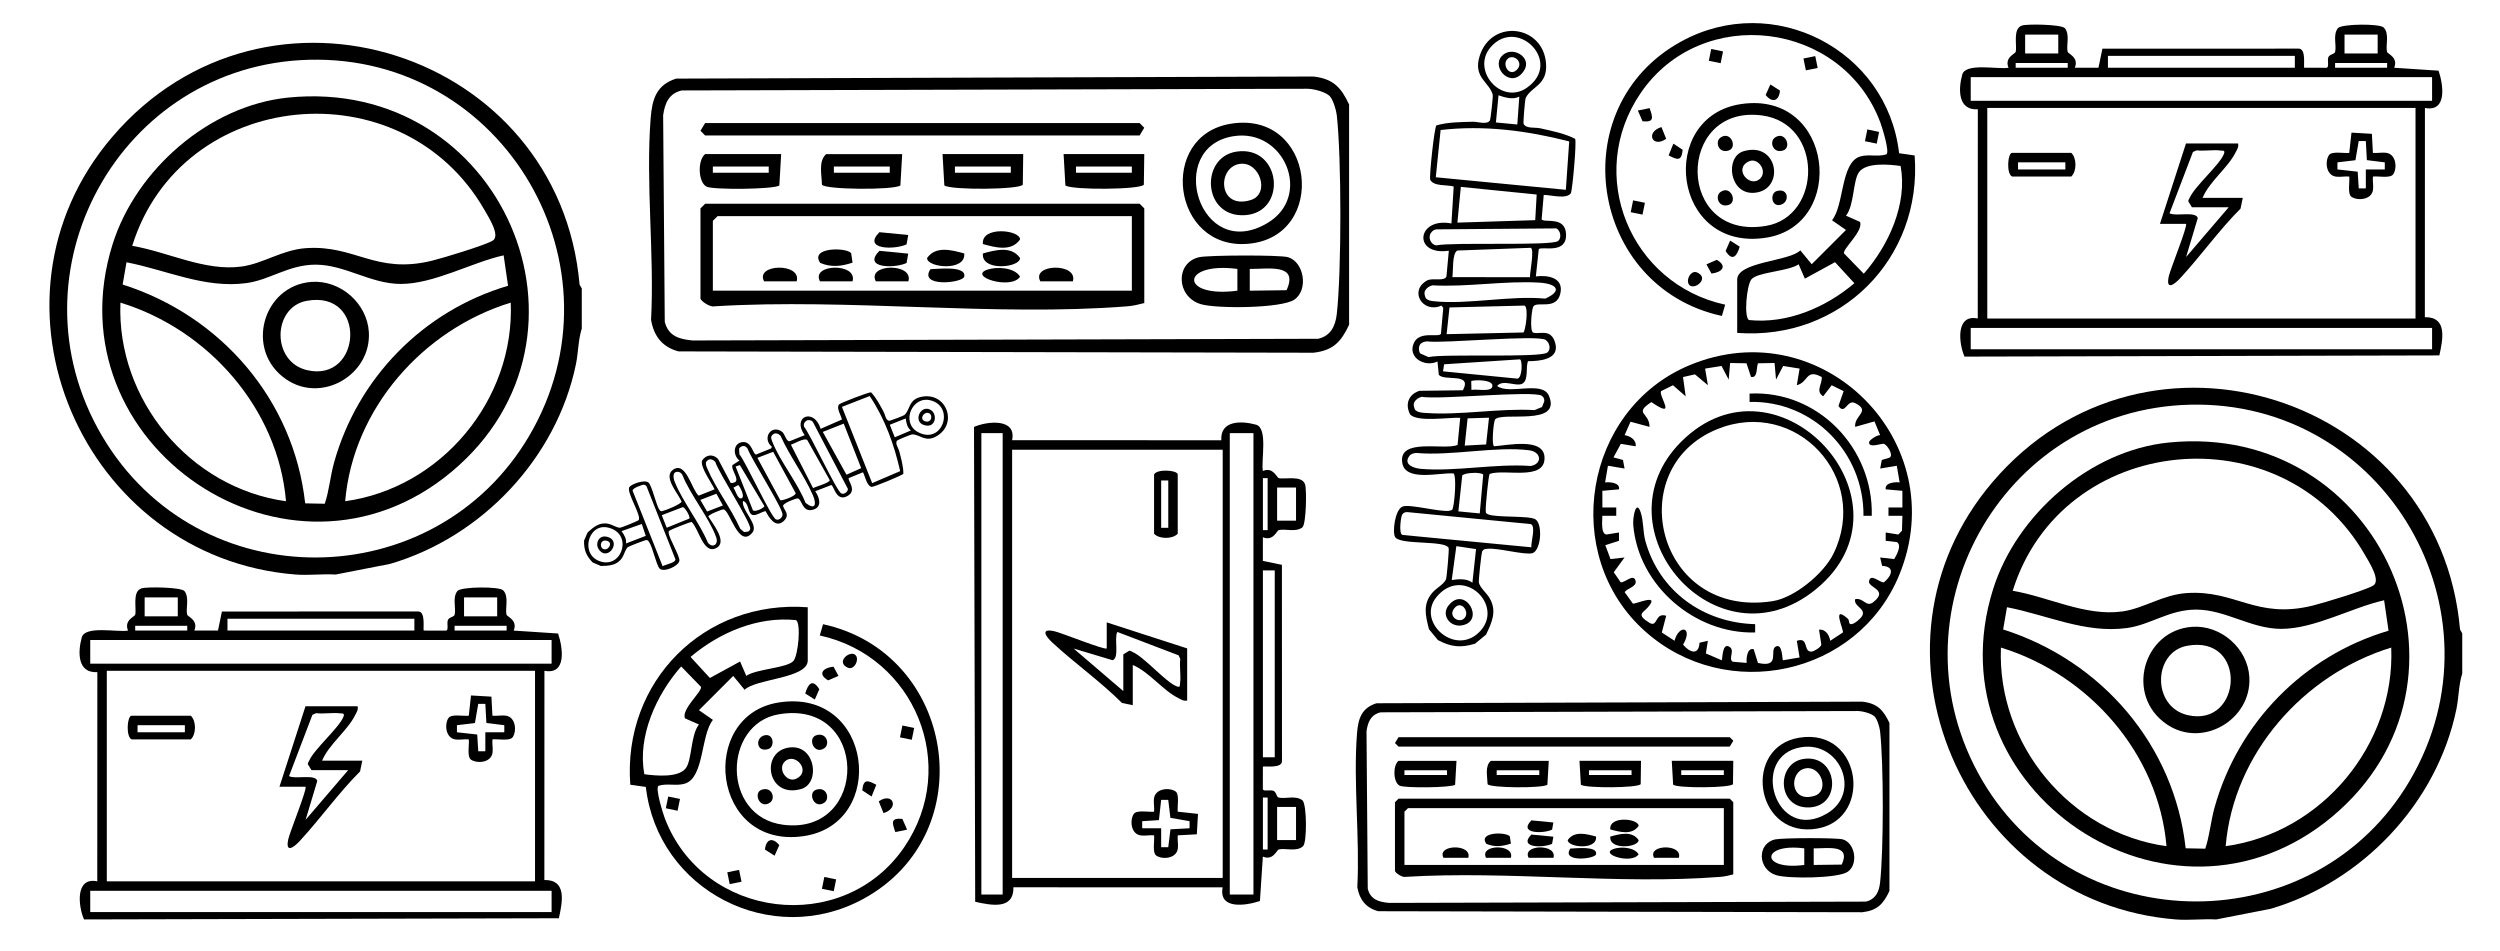
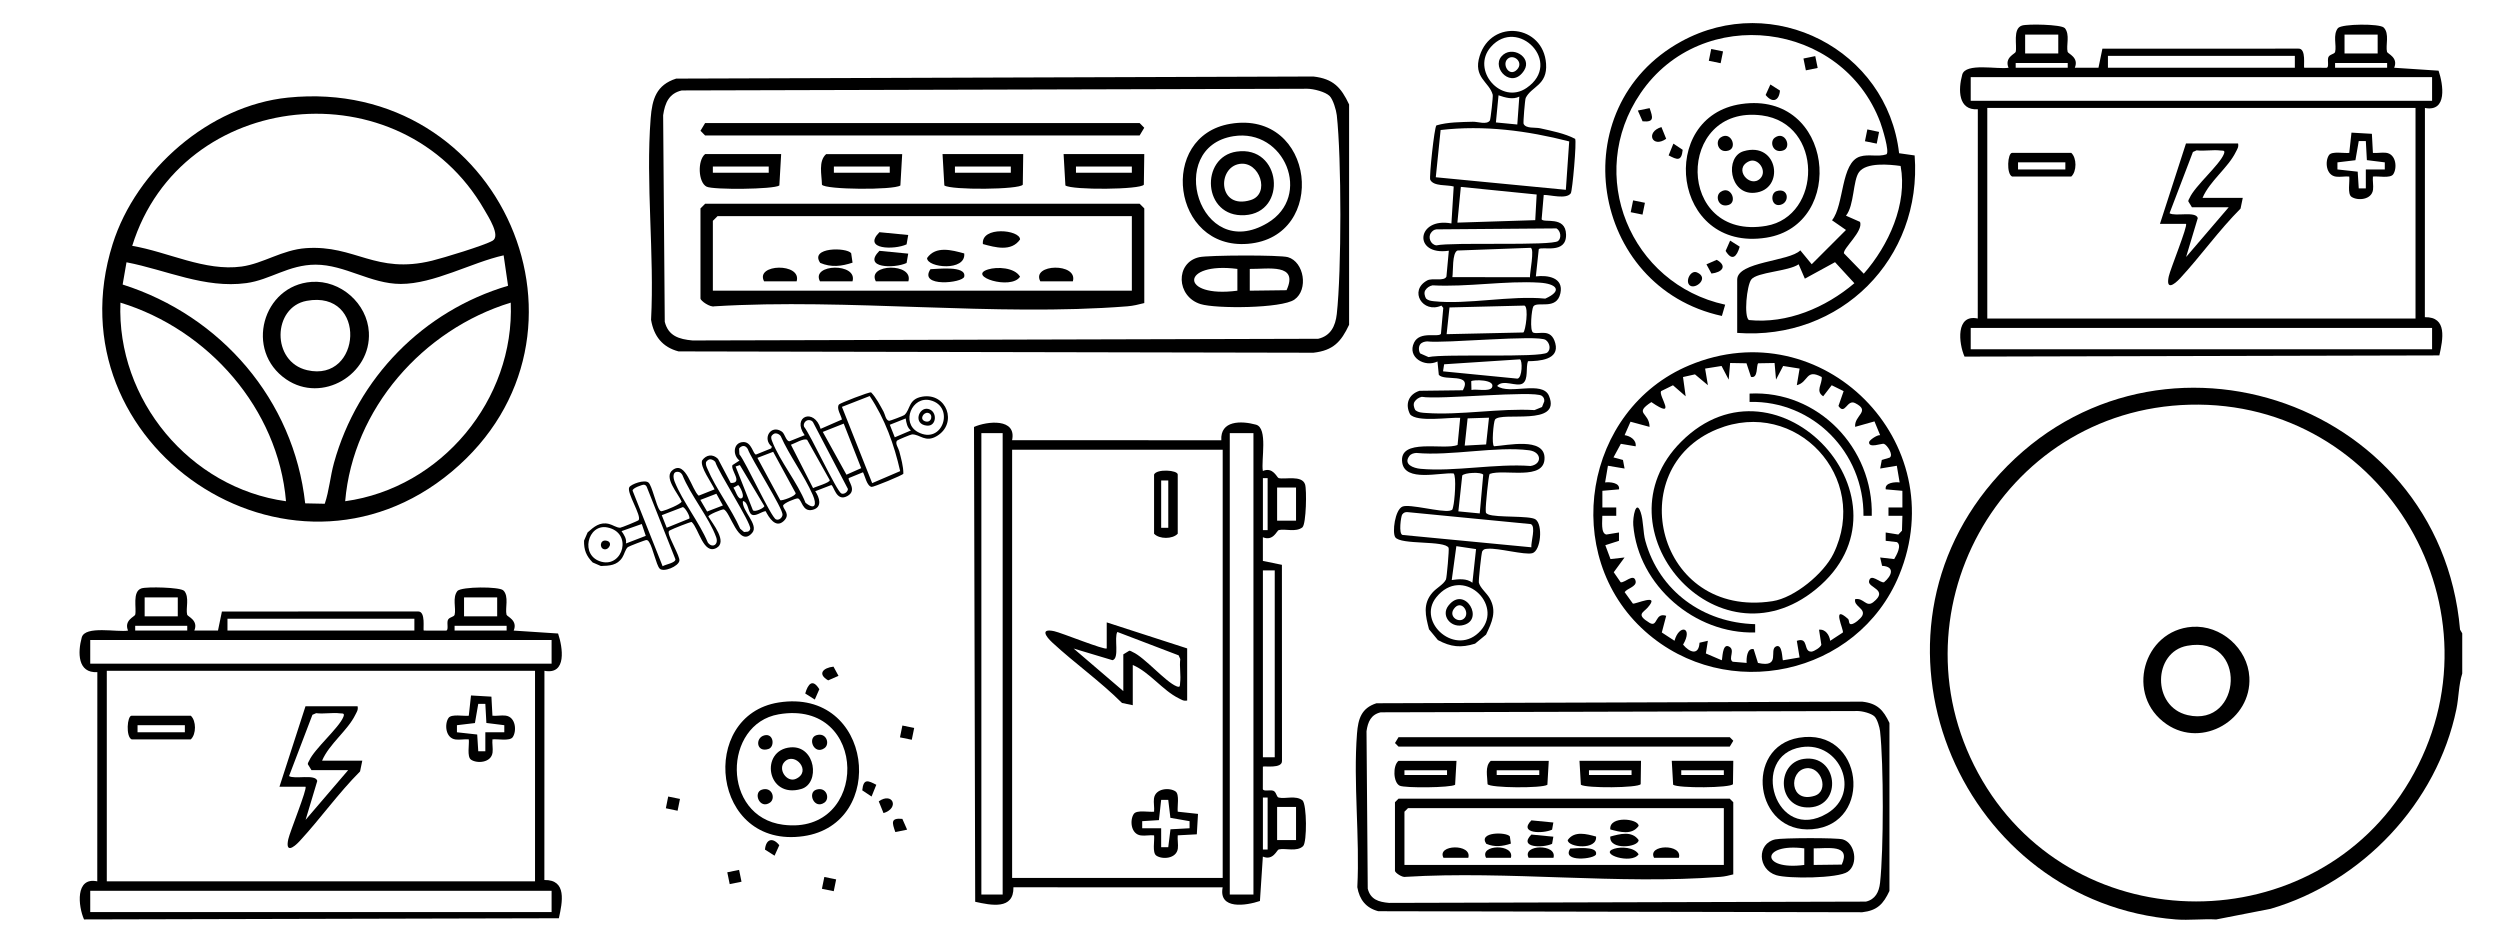
<svg xmlns="http://www.w3.org/2000/svg" id="Calque_1" version="1.1" viewBox="0 0 1052 400">
  <g>
    <path d="M77.56,248.64c2.27,2.84.52,7.26,1.2,10.03.2.79,4.84,2.33,3.01,6.67h9.96s1.65-8.01,1.65-8.01l82.5-.03c3.43-.14,2.01,7.57,2.45,8.04l9.4.02c1.15-.19.23-3,.71-4.37s2.61-1.29,2.87-2.31c.69-2.76-1.07-7.18,1.2-10.03,1.83-1.82,17.53-1.91,19.2-.26,2.59,2.56.76,7.56,1.44,10.29.2.79,4.84,2.33,3.01,6.67l18.68,1.23c1.97,5.81,3.78,17.5-5.74,15.69l-.03,88.04c9.56-.18,7.6,9.31,6.1,16.09l-199.81.5c-2.46-5.54-3.79-18,5.57-16.03l.03-88.04c-8.35.52-8.29-8.3-6.56-14.59,1.41-5.14,15.01-2.09,19.48-2.89-1.83-4.34,2.81-5.87,3.01-6.67.66-2.62-1.36-9.76,2.63-11.09,2.25-.75,16.45-.49,18.02,1.07ZM74.81,251.39h-13.94v7.96h13.94v-7.96ZM209.21,251.39h-13.94v7.96h13.94v-7.96ZM174.37,260.35h-78.65v4.98h78.65v-4.98ZM78.79,263.34h-21.9v1.99h21.9v-1.99ZM213.19,263.34h-21.9v1.99h21.9v-1.99ZM232.11,269.31H37.97v9.96h194.14v-9.96ZM225.14,282.26H44.94v88.61h180.2v-88.61ZM232.11,374.85H37.97v8.96h194.14v-8.96Z" />
    <path d="M150.47,297.19c.33,1.53-.33,2.34-.93,3.56-3.26,6.7-11.02,12.27-14.01,19.34h16.92l-.94,4.53c-9.14,9.16-16.67,19.85-25.43,29.33-2.61,2.82-6.04,5.12-4.78-.78.67-3.13,8.1-21.32,7.25-22.12h-10.95s10.95-33.85,10.95-33.85h21.9ZM146.49,324.07h-15.43l-1.53-2.5c-.02-.57.34-.98.56-1.46,2.19-4.99,12.6-13.84,14.41-18.46.67-1.73-.43-1.34-1.46-1.48-3.1-.41-6.81.34-10.01-.07l-1.56.69-9.84,25.78c2.37,1.49,11.15-1.02,11.88,2.05l-4.91,16.36,17.91-20.91Z" />
    <path d="M207.22,301.18c1.79.17,3.77-.27,5.53-.05,4.37.55,4.73,6.59,3,9.07-1.23,1.78-6.4.66-8.53.93-.17,1.79.27,3.77.05,5.53-.55,4.37-6.59,4.73-9.07,3-1.78-1.23-.66-6.4-.93-8.53-1.79-.17-3.77.27-5.53.05-4.37-.55-4.73-6.59-3-9.07,1.23-1.78,6.4-.66,8.53-.93l.93-8.53,8.59.5.43,8.03ZM204.23,296.19h-2.98s-1.4,8.07-1.4,8.07l-7.57.9v2.98s8.53.94,8.53.94l.44,7.04h2.98s0-7.98,0-7.98h7.98s0-2.98,0-2.98l-7.54-.94-.44-8.03Z" />
    <path d="M55.39,301.17h24.89c2.35,2.14,2.35,7.81,0,9.96h-24.89c-2.48-1.08-1.91-9.96,0-9.96ZM77.79,305.16h-19.91v2.99h19.91v-2.99Z" />
  </g>
  <g>
    <path d="M548.12,221.86c-2.84,2.27-7.26.52-10.03,1.2-.79.2-2.33,4.84-6.67,3.01v9.96s8.01,1.65,8.01,1.65l.03,82.5c.14,3.43-7.57,2.01-8.04,2.45l-.02,9.4c.19,1.15,3,.23,4.37.71s1.29,2.61,2.31,2.87c2.76.69,7.18-1.07,10.03,1.2,1.82,1.83,1.91,17.53.26,19.2-2.56,2.59-7.56.76-10.29,1.44-.79.2-2.33,4.84-6.67,3.01l-1.23,18.68c-5.81,1.97-17.5,3.78-15.69-5.74l-88.04-.03c.18,9.56-9.31,7.6-16.09,6.1l-.5-199.81c5.54-2.46,18-3.79,16.03,5.57l88.04.03c-.52-8.35,8.3-8.29,14.59-6.56,5.14,1.41,2.09,15.01,2.89,19.48,4.34-1.83,5.87,2.81,6.67,3.01,2.62.66,9.76-1.36,11.09,2.63.75,2.25.49,16.45-1.07,18.02ZM545.37,219.1v-13.94h-7.96v13.94h7.96ZM545.37,353.51v-13.94h-7.96v13.94h7.96ZM536.41,318.66v-78.65h-4.98v78.65h4.98ZM533.42,223.09v-21.9h-1.99v21.9h1.99ZM533.42,357.49v-21.9h-1.99v21.9h1.99ZM527.45,376.41v-194.14h-9.96v194.14h9.96ZM514.51,369.44v-180.2h-88.61v180.2h88.61ZM421.92,376.41v-194.14h-8.96v194.14h8.96Z" />
    <path d="M499.57,294.77c-1.53.33-2.34-.33-3.56-.93-6.7-3.26-12.27-11.02-19.34-14.01v16.92l-4.53-.94c-9.16-9.14-19.85-16.67-29.33-25.43-2.82-2.61-5.12-6.04.78-4.78,3.13.67,21.32,8.1,22.12,7.25v-10.95s33.85,10.95,33.85,10.95v21.9ZM472.69,290.79v-15.43l2.5-1.53c.57-.02.98.34,1.46.56,4.99,2.19,13.84,12.6,18.46,14.41,1.73.67,1.34-.43,1.48-1.46.41-3.1-.34-6.81.07-10.01l-.69-1.56-25.78-9.84c-1.49,2.37,1.02,11.15-2.05,11.88l-16.36-4.91,20.91,17.91Z" />
    <path d="M495.59,351.51c-.17,1.79.27,3.77.05,5.53-.55,4.37-6.59,4.73-9.07,3-1.78-1.23-.66-6.4-.93-8.53-1.79-.17-3.77.27-5.53.05-4.37-.55-4.73-6.59-3-9.07,1.23-1.78,6.4-.66,8.53-.93.17-1.79-.27-3.77-.05-5.53.55-4.37,6.59-4.73,9.07-3,1.78,1.23.66,6.4.93,8.53l8.53.93-.5,8.59-8.03.43ZM500.57,348.53v-2.98s-8.07-1.4-8.07-1.4l-.9-7.57h-2.98s-.94,8.53-.94,8.53l-7.04.44v2.98s7.98,0,7.98,0v7.98s2.98,0,2.98,0l.94-7.54,8.03-.44Z" />
    <path d="M495.59,199.69v24.89c-2.14,2.35-7.81,2.35-9.96,0v-24.89c1.08-2.48,9.96-1.91,9.96,0ZM491.61,222.09v-19.91h-2.99v19.91h2.99Z" />
  </g>
  <g>
-     <path d="M339.9,255.54v22.4c0,7.62-21.97,7.63-26.56,12.33l-4.8-5.84-14.42,14.42,5.88,4.08c-5.19,6.42-3.61,24.33-11.82,26.83-3.64,1.11-7.45-.27-11.06.91-1.51.88,1.82,11.49,2.56,13.46,16.03,42.69,75.19,50,100.87,12.29,23.39-34.35,4.36-80.33-35.59-89.01l1.38-4.74c55.57,12.03,67.59,87.82,17.13,115.49-38.73,21.24-86.71-3.42-91.7-47.02l-6.54-.93c-3.28-43.45,31.16-77.97,74.67-74.67ZM314.03,284.41c4.29-3.01,17.59-3.26,19.95-6.42,1.91-2.55,3.16-15.54,1.01-17.04-16.13-1.68-32.31,5.23-44.4,15.49l8.14,8.86,12.7-6.94,2.61,6.05ZM288.2,302.25c-1.44-3.92,7.16-11.07,6.79-13.21l-8.36-8.59c-10.42,11.86-18.47,29.36-15.5,45.34,4.75.66,14.38,1.6,17.48-2.56,2.64-3.54,1.97-13.95,5.51-18.36l-5.93-2.62Z" />
    <path d="M327.69,295.6c39.72-6.24,46.03,51.11,10.45,56.25-38.87,5.62-44.53-50.89-10.45-56.25ZM327.69,300.58c-23.52,4.02-24.15,43.08,1.83,46.47,36.36,4.73,36.36-53-1.83-46.47Z" />
    <polygon points="286.14 336.19 285.13 341.16 280.19 340.12 281.18 335.18 286.14 336.19" />
-     <path d="M359.77,275.47c2.19,1.59-.19,6.73-2.97,5.51-5.26-2.32.59-7.24,2.97-5.51Z" />
    <path d="M350.73,280.52l2.11,3.88-4.34,1.9c-4.66-2.69-2.14-5.3,2.24-5.78Z" />
    <path d="M342.87,294.37l-4.03-2.55c1.2-4.16,3.16-6.32,5.93-1.79l-1.9,4.34Z" />
    <rect x="379.17" y="305.77" width="5.08" height="5.07" transform="translate(3.32 620.68) rotate(-78.47)" />
    <path d="M368.75,330.24l-2,4.94-3.91-2.6c.49-5.13,2.49-4.12,5.91-2.34Z" />
    <path d="M371.78,342.15l-2-4.94c5.87-4.11,8.86,2.85,2,4.94Z" />
    <path d="M381.71,349.12l-4.96,1.01c-1.36-3.92-2.08-6.02,2.96-5.55l2,4.54Z" />
    <path d="M325.94,360.08l-4.04-2.57c.41-4.55,3.32-5.25,6.03-1.85l-1.99,4.41Z" />
    <rect x="306.5" y="366.5" width="5.07" height="5.08" transform="translate(-67.53 69.22) rotate(-11.53)" />
    <rect x="346.32" y="369.48" width="5.07" height="5.08" transform="translate(-85.29 639.63) rotate(-78.49)" />
    <path d="M332.67,314.49c10.59-.88,12.51,15.15,4.54,17.5-14.68,4.33-17.57-16.42-4.54-17.5ZM330.2,320.51c-3.14,3.15.92,8.94,4.7,7.24,6.89-3.11-.4-11.54-4.7-7.24Z" />
    <path d="M343.49,309.39c4.3-1.38,5.88,3.73,3.43,5.44-4.32,3.03-7.26-4.22-3.43-5.44Z" />
    <path d="M320.59,332.29c4.3-1.38,5.88,3.73,3.43,5.44-4.32,3.03-7.26-4.22-3.43-5.44Z" />
    <path d="M343.49,332.29c4.3-1.38,5.88,3.73,3.43,5.44-4.32,3.03-7.26-4.22-3.43-5.44Z" />
    <path d="M321.64,309.44c3.98-1.02,4.49,4.85,1.72,5.74-5.11,1.65-5.7-4.72-1.72-5.74Z" />
  </g>
  <g>
    <path d="M731.01,140.08v-22.4c0-7.62,21.97-7.63,26.56-12.33l4.8,5.84,14.42-14.42-5.88-4.08c5.19-6.42,3.61-24.33,11.82-26.83,3.64-1.11,7.45.27,11.06-.91,1.51-.88-1.82-11.49-2.56-13.46-16.03-42.69-75.19-50-100.87-12.29-23.39,34.35-4.36,80.33,35.59,89.01l-1.38,4.74c-55.57-12.03-67.59-87.82-17.13-115.49,38.73-21.24,86.71,3.42,91.7,47.02l6.54.93c3.28,43.45-31.16,77.97-74.67,74.67ZM756.88,111.21c-4.29,3.01-17.59,3.26-19.95,6.42-1.91,2.55-3.16,15.54-1.01,17.04,16.13,1.68,32.31-5.23,44.4-15.49l-8.14-8.86-12.7,6.94-2.61-6.05ZM782.71,93.38c1.44,3.92-7.16,11.07-6.79,13.21l8.36,8.59c10.42-11.86,18.47-29.36,15.5-45.34-4.75-.66-14.38-1.6-17.48,2.56-2.64,3.54-1.97,13.95-5.51,18.36l5.93,2.62Z" />
    <path d="M743.22,100.02c-39.72,6.24-46.03-51.11-10.45-56.25,38.87-5.62,44.53,50.89,10.45,56.25ZM743.22,95.04c23.52-4.02,24.15-43.08-1.83-46.47-36.36-4.73-36.36,53,1.83,46.47Z" />
    <polygon points="784.77 59.43 785.78 54.46 790.72 55.51 789.73 60.44 784.77 59.43" />
    <path d="M711.14,120.15c-2.19-1.59.19-6.73,2.97-5.51,5.26,2.32-.59,7.24-2.97,5.51Z" />
    <path d="M720.18,115.11l-2.11-3.88,4.34-1.9c4.66,2.69,2.14,5.3-2.24,5.78Z" />
    <path d="M728.04,101.25l4.03,2.55c-1.2,4.16-3.16,6.32-5.93,1.79l1.9-4.34Z" />
    <rect x="686.67" y="84.78" width="5.08" height="5.07" transform="translate(465.88 745.16) rotate(-78.47)" />
    <path d="M702.16,65.38l2-4.94,3.91,2.6c-.49,5.13-2.49,4.12-5.91,2.34Z" />
    <path d="M699.13,53.47l2,4.94c-5.87,4.11-8.86-2.85-2-4.94Z" />
    <path d="M689.2,46.51l4.96-1.01c1.36,3.92,2.08,6.02-2.96,5.55l-2-4.54Z" />
    <path d="M744.97,35.55l4.04,2.57c-.41,4.55-3.32,5.25-6.03,1.85l1.99-4.41Z" />
    <rect x="759.35" y="24.05" width="5.07" height="5.08" transform="translate(10.06 152.84) rotate(-11.53)" />
    <rect x="719.52" y="21.07" width="5.07" height="5.08" transform="translate(554.85 726.43) rotate(-78.49)" />
    <path d="M738.24,81.13c-10.59.88-12.51-15.15-4.54-17.5,14.68-4.33,17.57,16.42,4.54,17.5ZM740.71,75.11c3.14-3.15-.92-8.94-4.7-7.24-6.89,3.11.4,11.54,4.7,7.24Z" />
    <path d="M727.42,86.23c-4.3,1.38-5.88-3.73-3.43-5.44,4.32-3.03,7.26,4.22,3.43,5.44Z" />
    <path d="M750.32,63.33c-4.3,1.38-5.88-3.73-3.43-5.44,4.32-3.03,7.26,4.22,3.43,5.44Z" />
    <path d="M727.42,63.33c-4.3,1.38-5.88-3.73-3.43-5.44,4.32-3.03,7.26,4.22,3.43,5.44Z" />
    <path d="M749.27,86.18c-3.98,1.02-4.49-4.85-1.72-5.74,5.11-1.65,5.7,4.72,1.72,5.74Z" />
  </g>
  <g>
    <path d="M692.27,265.67c-35.97-32.08-25.8-93.4,18.62-111.96,55.99-23.4,111.35,32.38,88.28,88.31-17.46,42.33-72.75,54.11-106.9,23.65ZM739.78,278.97c9.81,2.19,4.45-5.55,7.57-6.96,2.78-1.26,2.55,5.5,2.91,5.84l7.01-1.19-1.17-7c5.25-1.82,2.52,4.82,6.24,4.53,1-.08,3.83-1.78,4.08-2.89l-.97-6.32c2.75-.34,4.42,2.38,4.69,4.67l5.34-3.49c.52-.97-5.01-12.14,2.15-5.75.66.59.15,2.23,1.27,2.25,1.43.03,4.19-2.47,4.73-3.54,1.57-3.11-3.72-3.91-2.98-7,3.62-.69,4.63,3.65,7.64,1.26,6.66-5.28-2.36-6.02-1.8-8.84.7-3.53,4.67.87,6.3.48,3.29-2.72,4.73-6.61-.81-6.92l-.81-3.51,5.91.67c.96-1.63,3.35-5.79,1.13-7.14l-4.71-.55v-3.5s5.32.86,5.32.86l1.53-1.62.18-6.27h-5.86s0-3.5,0-3.5h5.86s-.01-7.01-.01-7.01l-7-.61c-.53-2.89,4.02-3.16,5.85-2.91l-1.19-7.02-7,1.17.68-3.61,3.31-.99c1.78-1.14-1.13-5.43-2.43-5.8-.95-.27-6.43,2.02-6.23-.7.06-.8,3.29-3.1,4.65-2.95l-2.38-5.79-8.13,2.3c-.51-4.88,6.79-6.55-.02-10-3.45-1.75-4.21,5.33-7.01,1.21l2.18-6.24-5.02-2.48-3.58,4.64c-3.4-2.2-.33-5.12-.62-8.1-6.8-3.66-5.47,2.19-10.48,3.44l1.17-6.99-6.92-1.1-3,5.74-.61-6.99-6.88.12c-.92.8.08,6.5-3.04,5.72l-1.9-5.72-6.88-.12-.61,6.99-3-5.74-6.92,1.1,1.17,6.99-5.44-4.56-5.03,1.13,1.12,8.11-5.34-4.65-5.01,2.47c-1.2,2.04,7.11,12.29-4.09,4.61-7.59,5.01-.83,4.18-.75,10.43l-8.02-2.17-2.48,5.65c2.27.35,5,1.92,4.65,4.7l-6.24-1.05-3.1,5.72,3.99,1.07.68,3.61-7-1.17-1.19,7.02c1.82-.25,6.37.02,5.85,2.91l-7,.61v7.01s5.84,0,5.84,0v3.5s-5.86,0-5.86,0c.06,1.95-.77,7.46,1.71,7.89l5.3-.86v3.5s-5.75,1.85-5.75,1.85l2.18,5.84,5.91-.67-4.54,6.21,2.91,4.22c1.62.39,5.59-4.02,6.3-.48.47,2.38-3.66,3.05-4.62,4.64l3.45,4.8c.86.46,11.92-4.75,6.21,1.72-1.88,2.13-5,2.88.79,6.38,3.58,2.17,2.17-4.53,7.03-2.95l-1.85,7.02,5.34,3.49c1.96-7.14,7.99-5.81,3.61,1.63,2.71,3.28,6.61,4.73,6.92-.81l3.51-.81-.84,5.33,6.68,2.86c.36-.33.13-7.1,2.91-5.84,3.07,1.4-.38,5.18,1.71,6.46l5.86.5c-.14-1.8.09-6.4,2.95-5.8l1.81,5.8Z" />
    <path d="M707.42,185.9c40.81-40.83,101.5,25.38,56.75,62.03-41.83,34.27-93.22-25.56-56.75-62.03ZM745.86,252.98c9.31-1.43,21.57-11.64,25.64-19.94,15.68-32.01-15.72-65.95-48.91-52.44-40.46,16.48-25.37,79.87,23.27,72.38Z" />
    <path d="M738.57,262.65v3.49c-25.3.73-49.14-19.67-51.29-45.15-.28-3.38,1.17-11.04,3.11-5.44,1.2,3.47.96,8.38,1.97,12.06,5.84,21.16,24.35,34.47,46.2,35.04Z" />
    <path d="M784.15,217.06c.24-26.67-21.24-48.55-47.93-47.94v-3.5c28.76-1.49,52.15,22.92,51.42,51.44h-3.5Z" />
  </g>
  <g>
-     <path d="M244.81,121.37v16.91c-1.51,4.69-1.44,10.02-2.45,14.96-8.16,39.54-39.58,72.74-78.19,84.04l-22.9,4.48c-5.55-.32-11.41.43-16.92,0C34.76,234.7-12.01,127.05,47.17,57.69,112.02-18.31,235.38,21.7,243.89,119.79l.92,1.58ZM130.12,25.15C50.39,27.18,2.45,114.52,42.9,183.37s140.02,67.74,179.81,0c41.62-70.85-10.43-160.31-92.59-158.22Z" />
    <path d="M121.15,41.07c89.86-9.14,137.22,100.29,68.92,157.42-68.24,57.07-169.35-11.2-142.66-95.81,9.87-31.32,40.69-58.25,73.75-61.61ZM55.64,103.46c15.04,2.52,30.58,10.82,46.04,8.7,9.1-1.25,17.04-7.04,27.1-7.74,20.72-1.43,29.23,11.13,53.06,5.27,4.69-1.15,21.98-6.39,25.44-8.4s-1.72-9.98-3.49-13.06c-34.8-60.47-127.56-51.05-148.15,15.22ZM211.94,107.44c-13.58,3.04-29.32,12.04-43.3,12.04-12.66,0-23.49-8.11-35.84-8.11-11.31,0-19.17,6.42-29.13,7.76-17.55,2.37-33.62-5.52-50.44-8.76l-1.62,9.36c41.4,13.14,72.02,48.57,76.81,92.08l8.24.17c1.88-5.58,2.29-11.46,3.88-17.19,9.93-35.79,37.57-63.99,73.25-74.54l-1.86-12.8ZM120.35,210.92c-3.31-38.94-32.67-72.24-69.67-83.57-1.66,40.81,29.16,77.98,69.67,83.57ZM145.25,210.92c40.51-5.59,71.34-42.76,69.67-83.57-36.94,11.3-66.38,44.7-69.67,83.57Z" />
    <path d="M131.13,118.62c12.13-.86,23.41,9.06,24.09,21.2,1,17.8-19.7,30.12-34.79,19.8-17.65-12.07-9.94-39.53,10.7-41ZM129.05,126.59c-14.4,2.65-14.98,25.66.2,29.18,23.01,5.34,25.41-33.89-.2-29.18Z" />
  </g>
  <g>
    <path d="M868.87,11.8c2.27,2.84.52,7.26,1.2,10.03.2.79,4.84,2.33,3.01,6.67h9.96s1.65-8.01,1.65-8.01l82.5-.03c3.43-.14,2.01,7.57,2.45,8.04l9.4.02c1.15-.19.23-3,.71-4.37s2.61-1.29,2.87-2.31c.69-2.76-1.07-7.18,1.2-10.03,1.83-1.82,17.53-1.91,19.2-.26,2.59,2.56.76,7.56,1.44,10.29.2.79,4.84,2.33,3.01,6.67l18.68,1.23c1.97,5.81,3.78,17.5-5.74,15.69l-.03,88.04c9.56-.18,7.6,9.31,6.1,16.09l-199.81.5c-2.46-5.54-3.79-18,5.57-16.03l.03-88.04c-8.35.52-8.29-8.3-6.56-14.59,1.41-5.14,15.01-2.09,19.48-2.89-1.83-4.34,2.81-5.87,3.01-6.67.66-2.62-1.36-9.76,2.63-11.09,2.25-.75,16.45-.49,18.02,1.07ZM866.12,14.55h-13.94v7.96h13.94v-7.96ZM1000.52,14.55h-13.94v7.96h13.94v-7.96ZM965.67,23.51h-78.65v4.98h78.65v-4.98ZM870.1,26.5h-21.9v1.99h21.9v-1.99ZM1004.5,26.5h-21.9v1.99h21.9v-1.99ZM1023.42,32.47h-194.14v9.96h194.14v-9.96ZM1016.45,45.42h-180.2v88.61h180.2V45.42ZM1023.42,138h-194.14v8.96h194.14v-8.96Z" />
    <path d="M941.78,60.35c.33,1.53-.33,2.34-.93,3.56-3.26,6.7-11.02,12.27-14.01,19.34h16.92l-.94,4.53c-9.14,9.16-16.67,19.85-25.43,29.33-2.61,2.82-6.04,5.12-4.78-.78.67-3.13,8.1-21.32,7.25-22.12h-10.95s10.95-33.85,10.95-33.85h21.9ZM937.8,87.23h-15.43l-1.53-2.5c-.02-.57.34-.98.56-1.46,2.19-4.99,12.6-13.84,14.41-18.46.67-1.73-.43-1.34-1.46-1.48-3.1-.41-6.81.34-10.01-.07l-1.56.69-9.84,25.78c2.37,1.49,11.15-1.02,11.88,2.05l-4.91,16.36,17.91-20.91Z" />
    <path d="M998.52,64.34c1.79.17,3.77-.27,5.53-.05,4.37.55,4.73,6.59,3,9.07-1.23,1.78-6.4.66-8.53.93-.17,1.79.27,3.77.05,5.53-.55,4.37-6.59,4.73-9.07,3-1.78-1.23-.66-6.4-.93-8.53-1.79-.17-3.77.27-5.53.05-4.37-.55-4.73-6.59-3-9.07,1.23-1.78,6.4-.66,8.53-.93l.93-8.53,8.59.5.43,8.03ZM995.54,59.35h-2.98s-1.4,8.07-1.4,8.07l-7.57.9v2.98s8.53.94,8.53.94l.44,7.04h2.98s0-7.98,0-7.98h7.98s0-2.98,0-2.98l-7.54-.94-.44-8.03Z" />
    <path d="M846.7,64.33h24.89c2.35,2.14,2.35,7.81,0,9.96h-24.89c-2.48-1.08-1.91-9.96,0-9.96ZM869.1,68.31h-19.91v2.99h19.91v-2.99Z" />
  </g>
  <g>
    <path d="M1036.11,266.52v16.91c-1.51,4.69-1.44,10.02-2.45,14.96-8.16,39.54-39.58,72.74-78.19,84.04l-22.9,4.48c-5.55-.32-11.41.43-16.92,0-89.58-7.06-136.35-114.71-77.17-184.08,64.84-75.99,188.21-35.98,196.71,62.11l.92,1.58ZM921.43,170.3c-79.73,2.03-127.67,89.37-87.22,158.22,39.79,67.74,140.02,67.74,179.81,0,41.62-70.85-10.43-160.31-92.59-158.22Z" />
-     <path d="M912.46,186.23c89.86-9.14,137.22,100.29,68.92,157.42-68.24,57.07-169.35-11.2-142.66-95.81,9.87-31.32,40.69-58.25,73.75-61.61ZM846.95,248.61c15.04,2.52,30.58,10.82,46.04,8.7,9.1-1.25,17.04-7.04,27.1-7.74,20.72-1.43,29.23,11.13,53.06,5.27,4.69-1.15,21.98-6.39,25.44-8.4s-1.72-9.98-3.49-13.06c-34.8-60.47-127.56-51.05-148.15,15.22ZM1003.25,252.59c-13.58,3.04-29.32,12.04-43.3,12.04-12.66,0-23.49-8.11-35.84-8.11-11.31,0-19.17,6.42-29.13,7.76-17.55,2.37-33.62-5.52-50.44-8.76l-1.62,9.36c41.4,13.14,72.02,48.57,76.81,92.08l8.24.17c1.88-5.58,2.29-11.46,3.88-17.19,9.93-35.79,37.57-63.99,73.25-74.54l-1.86-12.8ZM911.66,356.07c-3.31-38.94-32.67-72.24-69.67-83.57-1.66,40.81,29.16,77.98,69.67,83.57ZM936.56,356.07c40.51-5.59,71.34-42.76,69.67-83.57-36.94,11.3-66.38,44.7-69.67,83.57Z" />
    <path d="M922.44,263.77c12.13-.86,23.41,9.06,24.09,21.2,1,17.8-19.7,30.12-34.79,19.8-17.65-12.07-9.94-39.53,10.7-41ZM920.36,271.74c-14.4,2.65-14.98,25.66.2,29.18,23.01,5.34,25.41-33.89-.2-29.18Z" />
  </g>
  <g>
    <path d="M567.7,136.67c-3.36,7.14-6.65,10.81-15.02,11.76l-267.16-.56c-6.78-1.79-10.38-6.39-11.55-13.27,1.44-27.53-2.3-57.61-.17-84.83.63-8.09,2.4-14.03,10.73-16.69l268.15-.88c8.37.95,11.66,4.61,15.02,11.76v92.72ZM559.5,40.4c-1.77-1.77-6.73-3.03-9.36-3.05l-263.26.71c-5.36,1.24-7.08,5.24-7.83,10.43l.68,86.92c1.5,5.96,5.96,7.34,11.7,7.86l263.26-.71c5.21-1.21,7.26-5.28,7.83-10.43,2.01-18.06,2.01-65.58,0-83.64-.24-2.17-1.57-6.64-3.01-8.09Z" />
    <path d="M481.51,127.53c-2.39.6-4.61,1.17-7.12,1.37-55.84,4.4-117.37-3.47-173.82,0-1.66.51-5.81-2.27-5.81-3.33v-37.87l1.96-1.96h182.84l1.96,1.96v39.83ZM476.28,90.96h-174.35l-1.96,1.96v29.38h176.31v-31.34Z" />
    <polygon points="296.71 51.78 479.55 51.78 481.5 53.76 479.55 57.01 296.71 57.01 294.76 55.03 296.71 51.78" />
    <path d="M517.73,52.1c35.73-6,41.49,47.7,7.36,50.5-31.93,2.62-37.94-45.37-7.36-50.5ZM519.05,57.31c-29.02,4.59-14.37,53.62,14.31,36.53,19.01-11.32,7.21-39.93-14.31-36.53Z" />
    <path d="M504.64,108.22c3.88-.87,33.98-.99,37.33,0,6.79,1.98,8.72,13.67,2.72,17.85-5.37,3.74-32.97,3.9-39.46,1.9-10.33-3.18-10.74-17.48-.59-19.75ZM520.69,113.16c-24.06-3.12-24.46,12.4,0,9.16v-9.16ZM541.38,122.12c5.24-11.47-7.86-8.84-15.48-8.96v9.16s15.48-.2,15.48-.2Z" />
    <path d="M430.57,64.84l-.18,12.87c-1.32,2.11-30.19,2.34-33.01.33l-.76-13.21h33.96ZM425.35,70.07h-23.51v2.61h23.51v-2.61Z" />
    <path d="M481.51,64.84l-.18,12.87c-1.32,2.11-30.19,2.34-33.01.33l-.76-13.21h33.96ZM476.28,70.07h-23.51v2.61h23.51v-2.61Z" />
    <path d="M379.64,64.84l-.76,13.21c-2.82,2-31.7,1.78-33.01-.33-.07-4.16-1.59-9.9,1.78-12.87h32ZM374.41,70.07h-23.51v2.61h23.51v-2.61Z" />
    <path d="M328.71,64.84l-.76,13.21c-2.35,1.67-27.8,1.87-30.59.51-3.61-1.76-3.91-11.13-.65-13.72h32ZM323.48,70.07h-23.51v2.61h23.51v-2.61Z" />
    <path d="M413.6,102.7c-.79-7.68,15.64-6.04,15.64-1.94-3.67,5.28-10.44,3.35-15.64,1.94Z" />
    <path d="M358.74,110.53c-4.66,1.54-8.96,2.07-13.59.1-4.62-6.7,11.15-6.61,13.02-4.08l.58,3.97Z" />
    <path d="M382.18,106.73l-.69,3.94c-5.1,2.37-18.75,2.23-11.43-5.12l12.13,1.18Z" />
    <path d="M405.75,106.65c.79,7.68-15.64,6.04-15.64,1.94,3.67-5.28,10.44-3.35,15.64-1.94Z" />
-     <path d="M413.6,106.65c5.2-1.4,11.97-3.33,15.64,1.94,0,4.1-16.44,5.74-15.64-1.94Z" />
    <path d="M382.18,98.89l-.69,3.94c-5.1,2.37-18.75,2.23-11.43-5.12l12.13,1.18Z" />
    <path d="M391.53,113.28c2.48-.02,15.23-1.7,14.22,3.13-.57,2.71-19.36,4.63-14.22-3.13Z" />
    <path d="M335.23,118.38h-13.7c-3.92-7.43,15.96-7.9,13.7,0Z" />
    <path d="M358.74,118.38h-13.7c-3.92-7.43,15.96-7.9,13.7,0Z" />
    <path d="M382.25,118.38h-13.7c-3.92-7.43,15.96-7.9,13.7,0Z" />
    <path d="M415.76,113.38c3.83-1.2,11.16-.86,13.48,3.05-3.8,5.78-22.49-.24-13.48-3.05Z" />
    <path d="M451.46,118.38h-13.7c-3.92-7.43,15.96-7.9,13.7,0Z" />
    <path d="M520.38,63.79c18.86-2.74,21.56,25.71,3.39,26.76-17.75,1.02-18.9-24.51-3.39-26.76ZM521.63,68.97c-9.59,1.48-9.1,19.45,4.68,15.21,8.36-2.57,3.79-16.51-4.68-15.21Z" />
  </g>
  <g>
    <path d="M795.08,374.91c-2.56,5.45-5.07,8.24-11.45,8.96l-203.66-.43c-5.17-1.37-7.91-4.87-8.81-10.11,1.1-20.99-1.75-43.92-.13-64.67.48-6.17,1.83-10.69,8.18-12.73l204.42-.67c6.38.72,8.89,3.52,11.45,8.96v70.69ZM788.83,301.52c-1.35-1.35-5.13-2.31-7.14-2.32l-200.69.54c-4.09.95-5.4,3.99-5.97,7.95l.52,66.26c1.14,4.55,4.54,5.6,8.92,5.99l200.69-.54c3.97-.92,5.53-4.02,5.97-7.95,1.53-13.77,1.53-49.99,0-63.76-.18-1.65-1.19-5.07-2.3-6.17Z" />
    <path d="M729.37,367.94c-1.82.46-3.51.89-5.43,1.04-42.57,3.35-89.48-2.65-132.51,0-1.27.39-4.43-1.73-4.43-2.54v-28.87l1.49-1.49h139.38l1.49,1.49v30.37ZM725.39,340.07h-132.91l-1.49,1.49v22.4h134.4v-23.89Z" />
    <polygon points="588.5 310.2 727.88 310.2 729.37 311.71 727.88 314.18 588.5 314.18 587.01 312.67 588.5 310.2" />
    <path d="M756.98,310.44c27.24-4.58,31.63,36.36,5.61,38.5-24.34,2-28.92-34.58-5.61-38.5ZM757.99,314.41c-22.12,3.5-10.95,40.88,10.91,27.85,14.49-8.63,5.49-30.44-10.91-27.85Z" />
    <path d="M747.01,353.22c2.96-.66,25.9-.75,28.45,0,5.18,1.51,6.65,10.42,2.07,13.61-4.09,2.85-25.14,2.98-30.08,1.45-7.88-2.43-8.19-13.33-.45-15.06ZM759.24,356.99c-18.34-2.38-18.65,9.45,0,6.98v-6.98ZM775.01,363.82c3.99-8.74-5.99-6.74-11.8-6.83v6.98s11.8-.15,11.8-.15Z" />
    <path d="M690.54,320.16l-.14,9.81c-1.01,1.61-23.01,1.78-25.17.25l-.58-10.07h25.88ZM686.56,324.14h-17.92v1.99h17.92v-1.99Z" />
    <path d="M729.37,320.16l-.14,9.81c-1.01,1.61-23.01,1.78-25.17.25l-.58-10.07h25.88ZM725.39,324.14h-17.92v1.99h17.92v-1.99Z" />
    <path d="M651.72,320.16l-.58,10.07c-2.15,1.53-24.16,1.36-25.17-.25-.06-3.17-1.22-7.55,1.35-9.81h24.39ZM647.73,324.14h-17.92v1.99h17.92v-1.99Z" />
    <path d="M612.89,320.16l-.58,10.07c-1.79,1.27-21.19,1.43-23.32.39-2.75-1.34-2.98-8.48-.49-10.46h24.39ZM608.91,324.14h-17.92v1.99h17.92v-1.99Z" />
    <path d="M677.61,349.02c-.61-5.86,11.92-4.61,11.92-1.48-2.8,4.02-7.96,2.55-11.92,1.48Z" />
    <path d="M635.78,354.99c-3.55,1.17-6.83,1.58-10.36.08-3.52-5.11,8.5-5.04,9.92-3.11l.44,3.03Z" />
    <path d="M653.65,352.08l-.53,3.01c-3.89,1.8-14.29,1.7-8.71-3.91l9.24.9Z" />
    <path d="M671.62,352.02c.61,5.86-11.92,4.61-11.92,1.48,2.8-4.02,7.96-2.55,11.92-1.48Z" />
    <path d="M677.61,352.02c3.96-1.07,9.13-2.54,11.92,1.48,0,3.12-12.53,4.37-11.92-1.48Z" />
    <path d="M653.65,346.11l-.53,3.01c-3.89,1.8-14.29,1.7-8.71-3.91l9.24.9Z" />
    <path d="M660.78,357.08c1.89-.01,11.61-1.29,10.84,2.38-.43,2.07-14.76,3.53-10.84-2.38Z" />
    <path d="M617.86,360.97h-10.44c-2.99-5.67,12.17-6.02,10.44,0Z" />
    <path d="M635.78,360.97h-10.44c-2.99-5.67,12.17-6.02,10.44,0Z" />
    <path d="M653.7,360.97h-10.44c-2.99-5.67,12.17-6.02,10.44,0Z" />
    <path d="M679.25,357.15c2.92-.91,8.51-.65,10.28,2.33-2.9,4.41-17.14-.18-10.28-2.33Z" />
    <path d="M706.47,360.97h-10.44c-2.99-5.67,12.17-6.02,10.44,0Z" />
    <path d="M759.01,319.35c14.38-2.09,16.43,19.6,2.58,20.4s-14.41-18.68-2.58-20.4ZM759.96,323.3c-7.31,1.12-6.94,14.83,3.57,11.59,6.38-1.96,2.89-12.59-3.57-11.59Z" />
  </g>
  <g>
    <path d="M601.3,264.71c-1.42-5.52-2.71-10.55,1.47-15.34,1.71-1.97,4.64-3.38,5.69-5.52.33-.68,1.4-12.7,1.12-13.31-1.51-3.27-20.21-1.13-22.46-4.48-1.33-1.98-.14-11.55,3.04-12.89,2.94-1.24,16.25,2.52,19.94,1.72,1.36-.29,1.09-.65,1.39-1.7.57-2,1.5-12.79.17-13.97-5.78-.47-20.36,3.68-21.6-4.52-1.61-10.65,17.67-5.1,23.29-7.47l1.1-11.41c-4.5-.29-18.24,1.97-21.09-1.49-2.16-4.16-.73-8.36,3.95-9.88l18.27-.23c4.13-7.58-7.79-3.66-10.13-6.5l-.56-5.61c-5.35,2.62-12.86-1.75-9.85-7.95,2.45-5.06,10.45-1.99,11.31-3.72l.98-10.88-.78-.97c-7.81,3.51-13.89-6.28-5.98-10.59,2.18-1.18,7.15.53,8.09-1.62l1.01-10.88c-15.26,2.25-13.6-14.26,1.09-11.47l.96-15.55c-2.62-.8-8.53.05-9.88-2.86-.49-1.05,1.72-22.09,2.6-22.85,4.72-1.41,10.34-1.39,15.34-1.54,2.11-.06,5.79,1.38,7.15-.5.33-.45,1.4-10.19,1.21-10.87-1.48-5.46-8.37-7.18-5.49-16.32,4.96-15.78,26.81-13.11,27.94,3.31.62,9.07-6.17,9.47-8.57,14.36-.31.63-1.12,10.4-.89,10.9.97,2.11,4.86,1.4,6.92,1.86,4.87,1.1,10.4,2.16,14.76,4.45.72.91-1.14,21.99-1.82,22.92-1.92,2.64-8.56.63-11.39.69l-.88,10.27c.93,1.65,10.13-1.61,10.28,6.42.16,8.48-10.29,4.73-11.49,6.14l-1.22,11.45c5-.63,11.76.47,10.33,7.08-1.58,7.34-9.7,3.21-11.37,5.53-.72,1-1.67,10.42-.07,11.04,2.42.94,7.55-2.07,9.29,4.48,1.86,6.98-6.79,7.52-11.5,7.55-1.01,2.64.29,7.67-2.19,9.35s-8.3-1.96-10.79,1.08c5.08,3.87,19.08-2.47,21.83,4.18,5.39,13.02-20.14,6.44-22.71,9.95-.64.88-1.56,10.92-.37,11.24,5.5-.36,21.02-3.86,21.2,4.8.21,9.97-16.91,4.59-23.1,6.84-.5.57-1.75,13.77-1.64,15.08.09,1.09-.24,1.39,1.04,1.94,3.37,1.45,17.51.42,19.92,2.12,3.15,2.21,2.26,13.23-1.38,14.22-3.16.86-14.46-2.28-18.7-1.87-1.03.1-1.61,0-2.33,1-.39.54-1.64,12.55-1.45,13.28.62,2.3,3.22,4.25,4.53,6.51,3.18,5.51.95,10.19-1.5,15.34l-4.62,3.81c-5.94,1.84-10.16,1.43-15.64-1.51l-3.81-4.62ZM627.36,19.74c-8.55,9.69,4.33,24.62,15.05,17.25,15.47-10.63-3.73-30.08-15.05-17.25ZM606.21,54.71l-2.03,19.88,54.73,5.28,1.41-20.36c-17.69-4.54-35.85-6.92-54.11-4.8ZM639.34,40.65c-2.74,1.41-6.05.38-8.76-.55l-1.1,11.42,9,.87.85-11.74ZM614.72,78.66l-1.45,15.02,32.76-1.04.6-10.79-31.91-3.2ZM602.12,98.04c-1.32,1.89-.07,4.93,2.32,5.21,6.7-1.44,48.52.33,51.2-1.83,1.54-1.24,1.1-4.28-.67-5.31l-50.51.4c-1.05.11-1.76.68-2.34,1.52ZM644.12,104.28l-30.84,1.14c-2.29,1.05-1.71,8.65-2.12,11.19l32.64.05c-.09-1.96,1.99-11.9.32-12.38ZM599.76,122.13c-.63,1.02-.25,2.48.31,3.49.94.87,2.11,1.01,3.32,1.14,14.13,1.51,32.28-2.53,46.86-1.1,7.65-3.42,4.52-6.29-2.38-6.72-14.32-.9-30.51,1.94-45.05,1.13-1.24.23-2.4,1-3.05,2.07ZM609.95,129.36l-1.21,11.26,32.28-.71c.9-.54,2.35-10.51.49-11.32l-31.56.78ZM597.58,144.97c-.7.95-.63,2.77.04,3.75l3.49,1.54c6.72-1.48,47.13.41,49.99-1.91,1.62-1.31,1.04-4.1-.67-5.3-3.29-2.3-42.92,1.56-49.91.61-1.12.09-2.23.34-2.96,1.31ZM639.59,151.21l-31.9,2.08-.46,2.97,31.31,3.07c2.07-.31,2.17-7.78,1.05-8.11ZM595.23,169.06c-.63,1.02-.25,2.48.31,3.49,1.32,1.1,2.92,1.12,4.52,1.23,14.25,1.05,31.11-2.07,45.66-1.21l3.16-1.3.95-2.38c.08-.99-.21-1.74-1.04-2.33-3.23-2.34-43.49,1.73-50.5.42-1.23.26-2.4,1.03-3.05,2.09ZM619.09,160.42l.1,3.67c2.12-.48,7.32.81,8.6-.96,1.86-3.58-8.11-3.41-8.71-2.71ZM593.04,191.91c-2.6,3.5,1.7,5.09,4.74,5.37,14.11,1.3,31.75-2.3,46.27-1.19,4.97-.76,4.72-5.92-.58-6.61-13.82-1.8-33.05,2.48-47.48,1.12-1.12.09-2.23.34-2.96,1.31ZM617.57,176.06l-1.22,11.45,9.01-.49,1.21-11.26-9,.29ZM590.04,216.5c-.5.69-1.61,8.22.16,8.61l54.19,5.19c-.22-2.23,2-8.8-.22-9.76l-51.79-5.03c-.99-.11-1.73.17-2.33,1ZM615.31,200.11l-1.63,15.07,9,.87,1.46-16.28c-.7-1.25-7.93-.92-8.84.34ZM619.59,245.21l1.53-14.15-8.29-1.24-1.94,14.26c2.84-.4,6.29-.77,8.7,1.13ZM604.38,251.35c-8.49,10.58,8.53,25.51,18.73,13.95,9.76-11.05-7.82-27.54-18.73-13.95Z" />
    <path d="M631.79,23.77c4.21-4.98,13.11.23,9.59,5.83-5.12,8.16-13.83-.82-9.59-5.83ZM634.02,25.2c-1.76,2.37,1.18,7.22,4.27,4.16,3.3-3.28-1.91-7.32-4.27-4.16Z" />
    <path d="M609.49,254.86c6.95-8.95,15.82,6.61,5.62,8.31-4.88.81-8.77-4.25-5.62-8.31ZM611.74,256.28c-2.35,3.38,2.62,6.4,4.72,3.57,1.96-2.65-1.82-7.75-4.72-3.57Z" />
  </g>
  <g>
    <path d="M247.26,224.05c2.68-2.37,5.12-4.53,8.99-3.58,1.59.39,3.22,1.62,4.72,1.6.47,0,7.5-2.86,7.76-3.19,1.39-1.78-5.16-11.61-3.93-13.83.72-1.31,6.41-3.39,8.07-1.99,1.53,1.29,3.25,9.8,4.75,11.63.55.68.68.42,1.35.29,1.28-.25,7.57-2.83,7.85-3.91-1.39-3.36-7.89-10.32-3.66-13.36,5.49-3.95,7.91,8.41,10.84,10.87l6.69-2.65c-1.12-2.6-6.33-9.63-5.21-12.21,1.71-2.4,4.46-2.8,6.65-.62l5.36,10.14c5.42.14-.19-5.4.73-7.52l2.97-1.92c-3-2.24-2.71-7.68,1.62-7.78,3.53-.08,4.1,5.27,5.32,5.25l6.36-2.57.32-.71c-4.2-3.36-.47-9.56,4.2-6.37,1.28.88,1.75,4.15,3.22,4.06l6.37-2.55c-5.63-7.88,4.07-11.68,6.72-2.67l8.96-3.92c-.3-1.69-2.47-4.75-1.23-6.34.45-.57,12.83-5.37,13.51-5.09,2.14,2.23,3.74,5.38,5.25,8.13.64,1.16.89,3.63,2.33,3.85.35.05,6.09-2.14,6.42-2.44,2.63-2.39,1.61-6.73,7.54-7.74,10.24-1.75,15.01,11.22,6.16,16.56-4.89,2.95-7.06-.73-10.47-.68-.44,0-6.13,2.35-6.34,2.63-.9,1.15.61,3.12.94,4.4.78,3.04,1.77,6.43,1.74,9.52-.31.66-12.61,5.66-13.33,5.55-2.03-.31-2.8-4.6-3.65-6.16l-5.99,2.45c-.66.99,3.8,5.2-.64,7.59-4.69,2.52-5.59-4.39-6.72-4.66l-6.75,2.6c1.78,2.61,3.1,6.7-1,7.8-4.55,1.22-4.57-4.5-6.34-4.77-.76-.12-6.3,2.05-6.19,3.13.17,1.62,3.32,3.62.16,6.48-3.37,3.04-6.14-1.64-7.51-4.26-1.77.19-4.2,2.36-5.85,1.45s-1.29-5.2-3.7-5.72c-.71,3.95,6.84,9.95,3.92,13.39-5.73,6.74-9.37-9.41-12.06-9.84-.67-.11-6.55,2.26-6.39,3.01,1.78,2.97,8.17,10.64,3.39,13.21-5.51,2.97-7.41-8.13-10.43-10.94-.46-.11-8.19,2.97-8.9,3.41-.58.36-.84.26-.78,1.14.16,2.3,4.78,9.9,4.52,11.74-.33,2.39-6.74,5.05-8.34,3.3-1.38-1.52-2.87-8.73-4.31-10.98-.35-.55-.46-.9-1.22-1.02-.41-.06-7.48,2.68-7.83,2.99-1.11,1.01-1.45,3.02-2.34,4.39-2.17,3.35-5.42,3.45-9,3.56l-3.45-1.49c-2.73-2.79-3.71-5.26-3.64-9.17l1.49-3.45ZM391.57,168.46c-7.86-2-12.51,9.47-5.32,13.35,10.37,5.6,15.73-10.7,5.32-13.35ZM365.98,166.65l-11.69,4.56,12.72,32.09,11.78-5.05c-2.53-11.18-6.4-22.01-12.82-31.6ZM383.32,181.13c-1.57-1.13-1.95-3.27-2.2-5.05l-6.69,2.66,2.09,5.28,6.8-2.89ZM355.04,178.26l-8.81,3.49,9.96,18,6.2-2.75-7.35-18.74ZM340.6,176.78c-1.44-.2-2.77,1.37-2.25,2.79,2.72,3.33,13.71,27.2,15.69,28.08,1.14.5,2.71-.61,2.77-1.89l-14.69-28.1c-.36-.56-.88-.79-1.52-.88ZM349.15,202.03l-9.47-16.9c-1.24-.98-5.32,1.52-6.86,2.02l9.32,18.25c1.07-.61,7.21-2.3,7.01-3.37ZM326.47,182.36c-.75-.06-1.46.57-1.86,1.17-.21.77.04,1.47.32,2.18,3.2,8.32,10.66,17.31,14.03,25.86,4.1,3.29,4.81.73,3.07-3.26-3.6-8.26-9.82-16.49-13.53-24.84-.48-.63-1.25-1.05-2.03-1.11ZM325.35,190.12l-6.64,2.55,9.64,17.83c.56.35,6.55-1.7,6.47-2.97l-9.47-17.41ZM313.08,187.68c-.73-.12-1.73.44-2.08,1.1l.14,2.39c2.75,3.33,13.27,26.44,15.38,27.38,1.19.53,2.59-.59,2.77-1.89.34-2.5-13.17-23.53-14.63-27.7-.37-.6-.83-1.15-1.58-1.28ZM321.63,212.94l-10.3-17.23-1.79.59,7.26,18.37c.76,1.07,4.97-1.01,4.83-1.74ZM298.96,193.27c-.75-.06-1.46.57-1.86,1.17-.24,1.05.21,1.95.61,2.88,3.49,8.26,10.07,16.79,13.76,25.16l1.63,1.39,1.6-.15c.57-.24.91-.62,1-1.25.38-2.47-13.42-23.8-14.7-28.09-.49-.61-1.26-1.04-2.04-1.11ZM310.62,204.12l-2.02,1.11c.88,1.05,1.65,4.32,3,4.53,2.53.02-.42-5.51-.98-5.64ZM285.57,198.59c-2.7-.45-2.36,2.41-1.64,4.19,3.31,8.26,10.38,17.08,13.92,25.51,1.85,2.56,4.66.94,3.52-2.22-2.96-8.24-10.85-17.75-14.22-26.2-.37-.6-.83-1.15-1.58-1.28ZM301.45,207.76l-6.75,2.6,2.85,4.89,6.64-2.55-2.74-4.94ZM270.97,203.96c-.53-.08-5.05,1.46-4.76,2.55l12.62,31.76c1.18-.76,5.49-1.41,5.39-2.92l-12.02-30.37c-.22-.58-.59-.92-1.22-1.02ZM287.36,213.38l-8.89,3.41,2.09,5.28,9.51-3.85c.5-.75-1.76-4.69-2.72-4.84ZM263.4,228.69l8.34-3.2-1.68-4.99-8.52,3c1.04,1.47,2.23,3.29,1.86,5.19ZM255.61,221.95c-8.34-1.72-11.81,12.07-2.43,14.46,8.97,2.29,13.15-12.26,2.43-14.46Z" />
    <path d="M390.59,172.08c3.99.92,3.63,7.39-.51,7.03-6.03-.52-3.5-7.96.51-7.03ZM390.43,173.73c-1.83-.31-3.7,2.73-1.1,3.57,2.78.9,3.54-3.16,1.1-3.57Z" />
-     <path d="M255.11,225.81c6.99,1.32.84,10.73-3.03,5.52-1.85-2.49-.14-6.12,3.03-5.52ZM254.96,227.48c-2.56-.34-2.82,3.3-.64,3.66,2.04.34,3.81-3.23.64-3.66Z" />
+     <path d="M255.11,225.81ZM254.96,227.48c-2.56-.34-2.82,3.3-.64,3.66,2.04.34,3.81-3.23.64-3.66Z" />
  </g>
</svg>